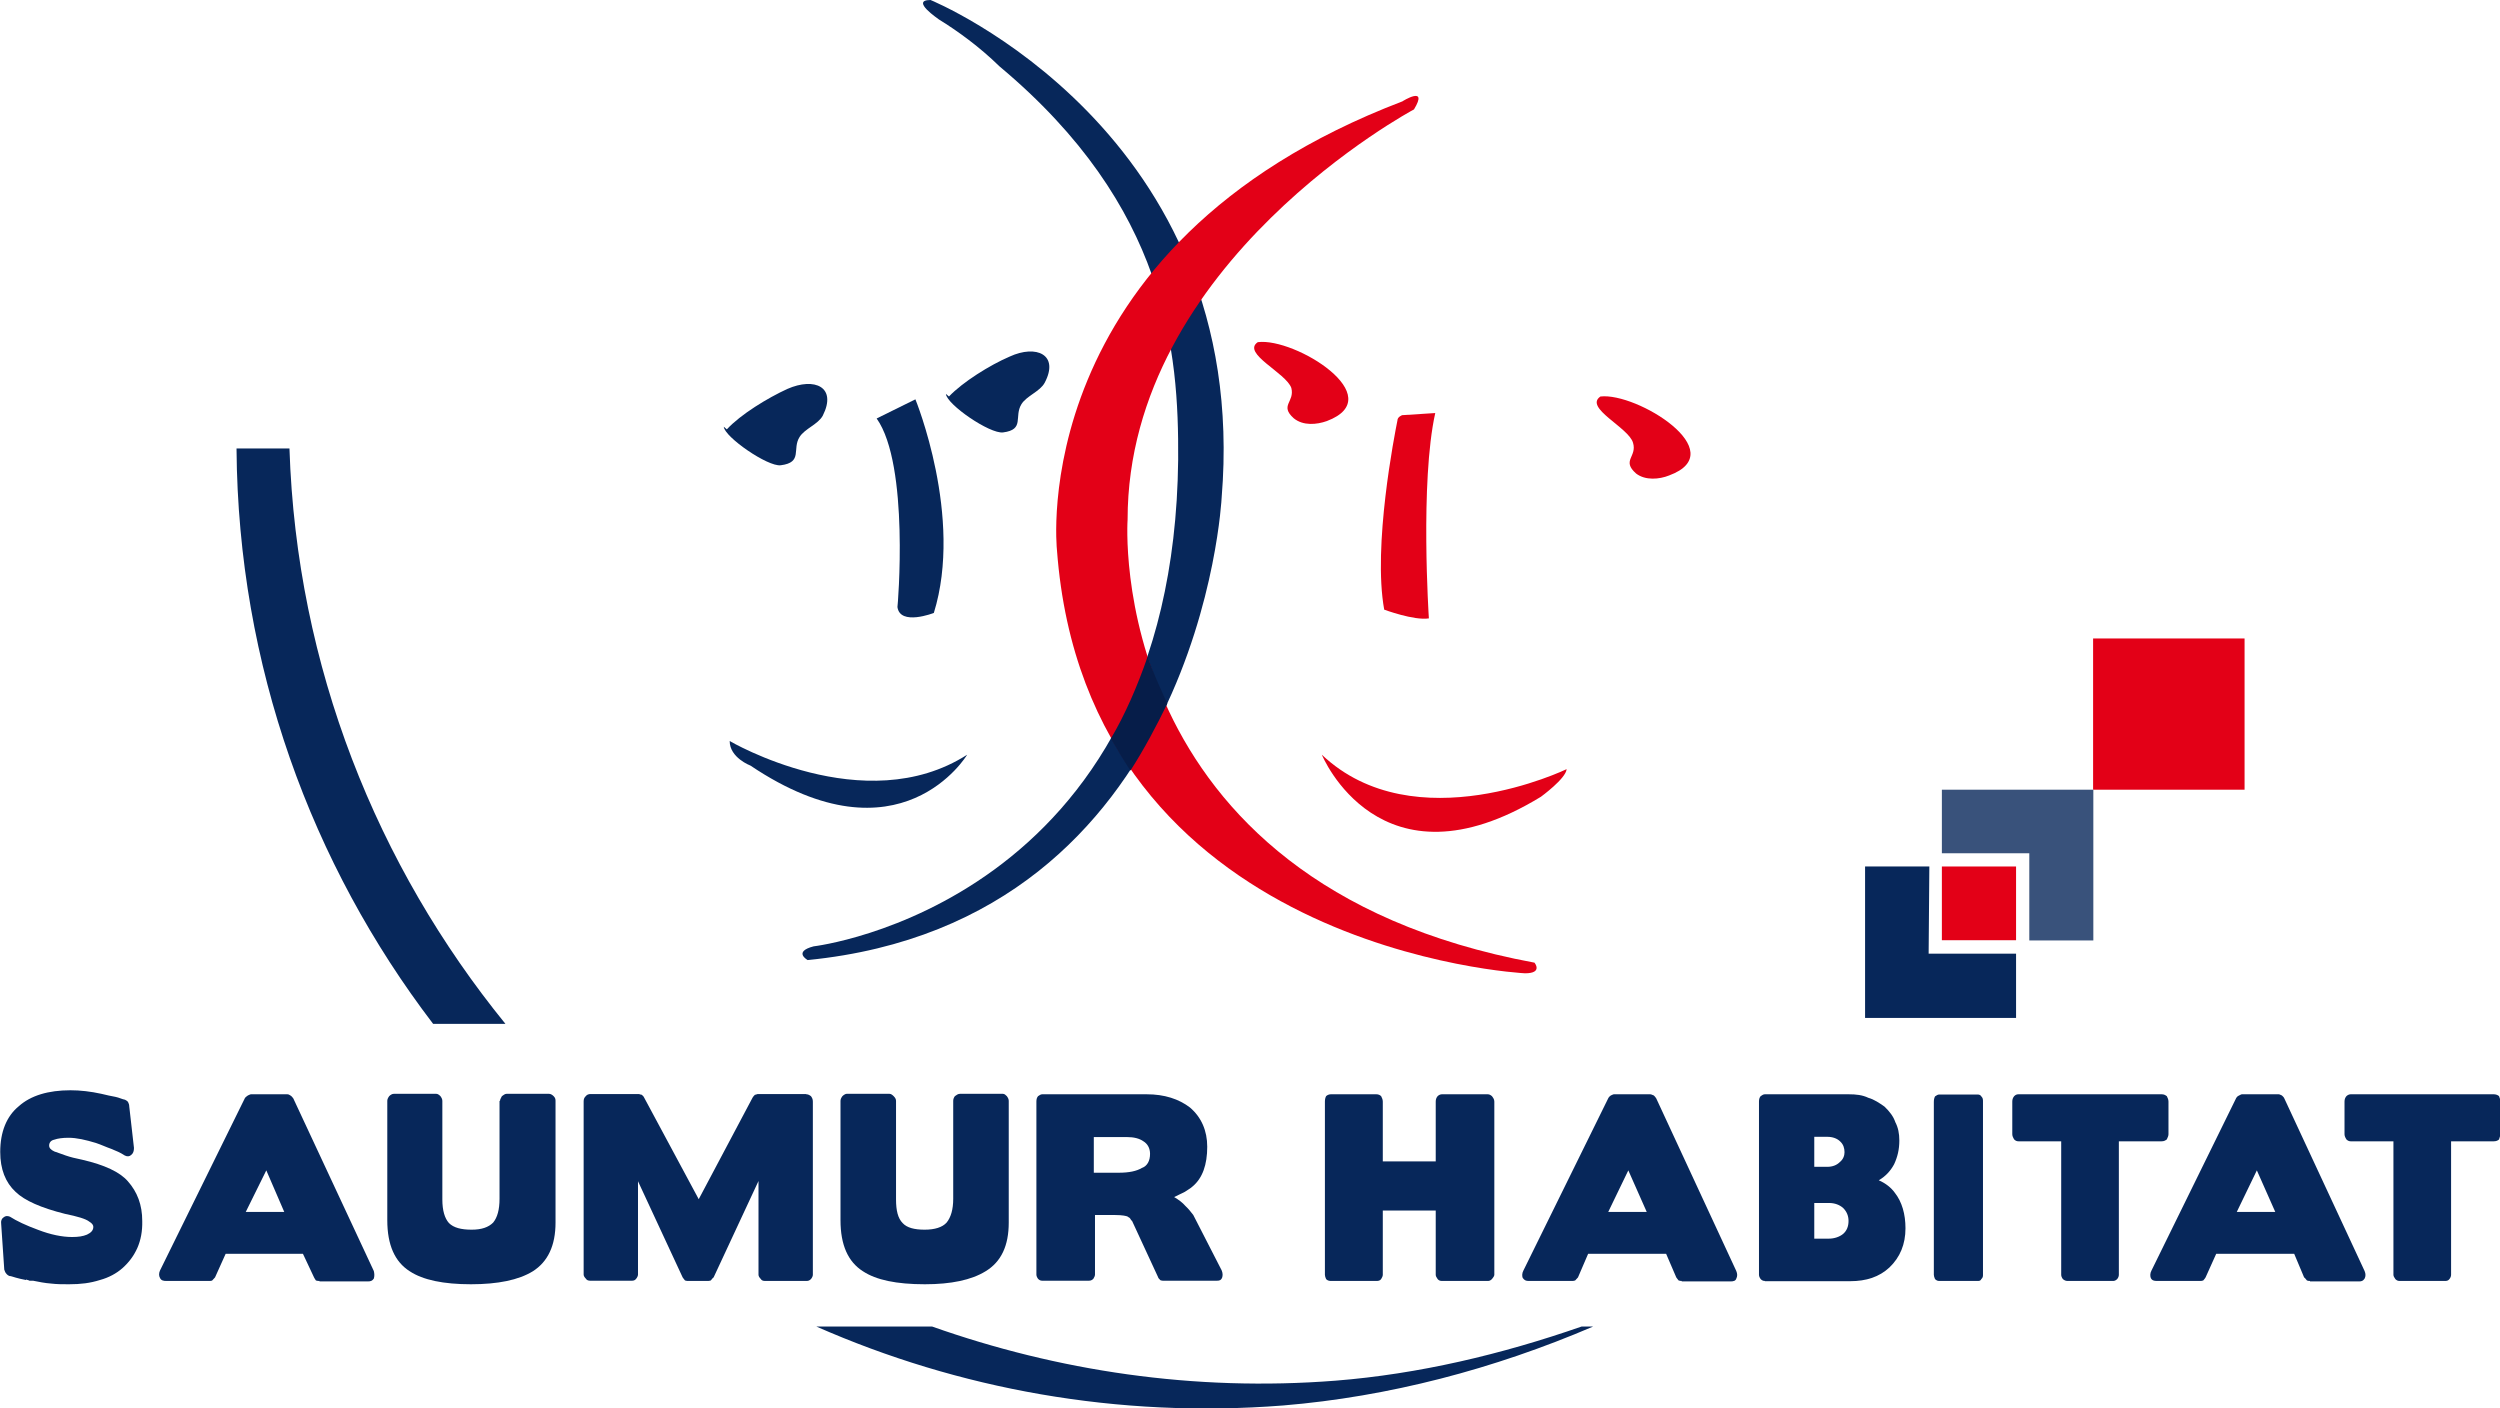
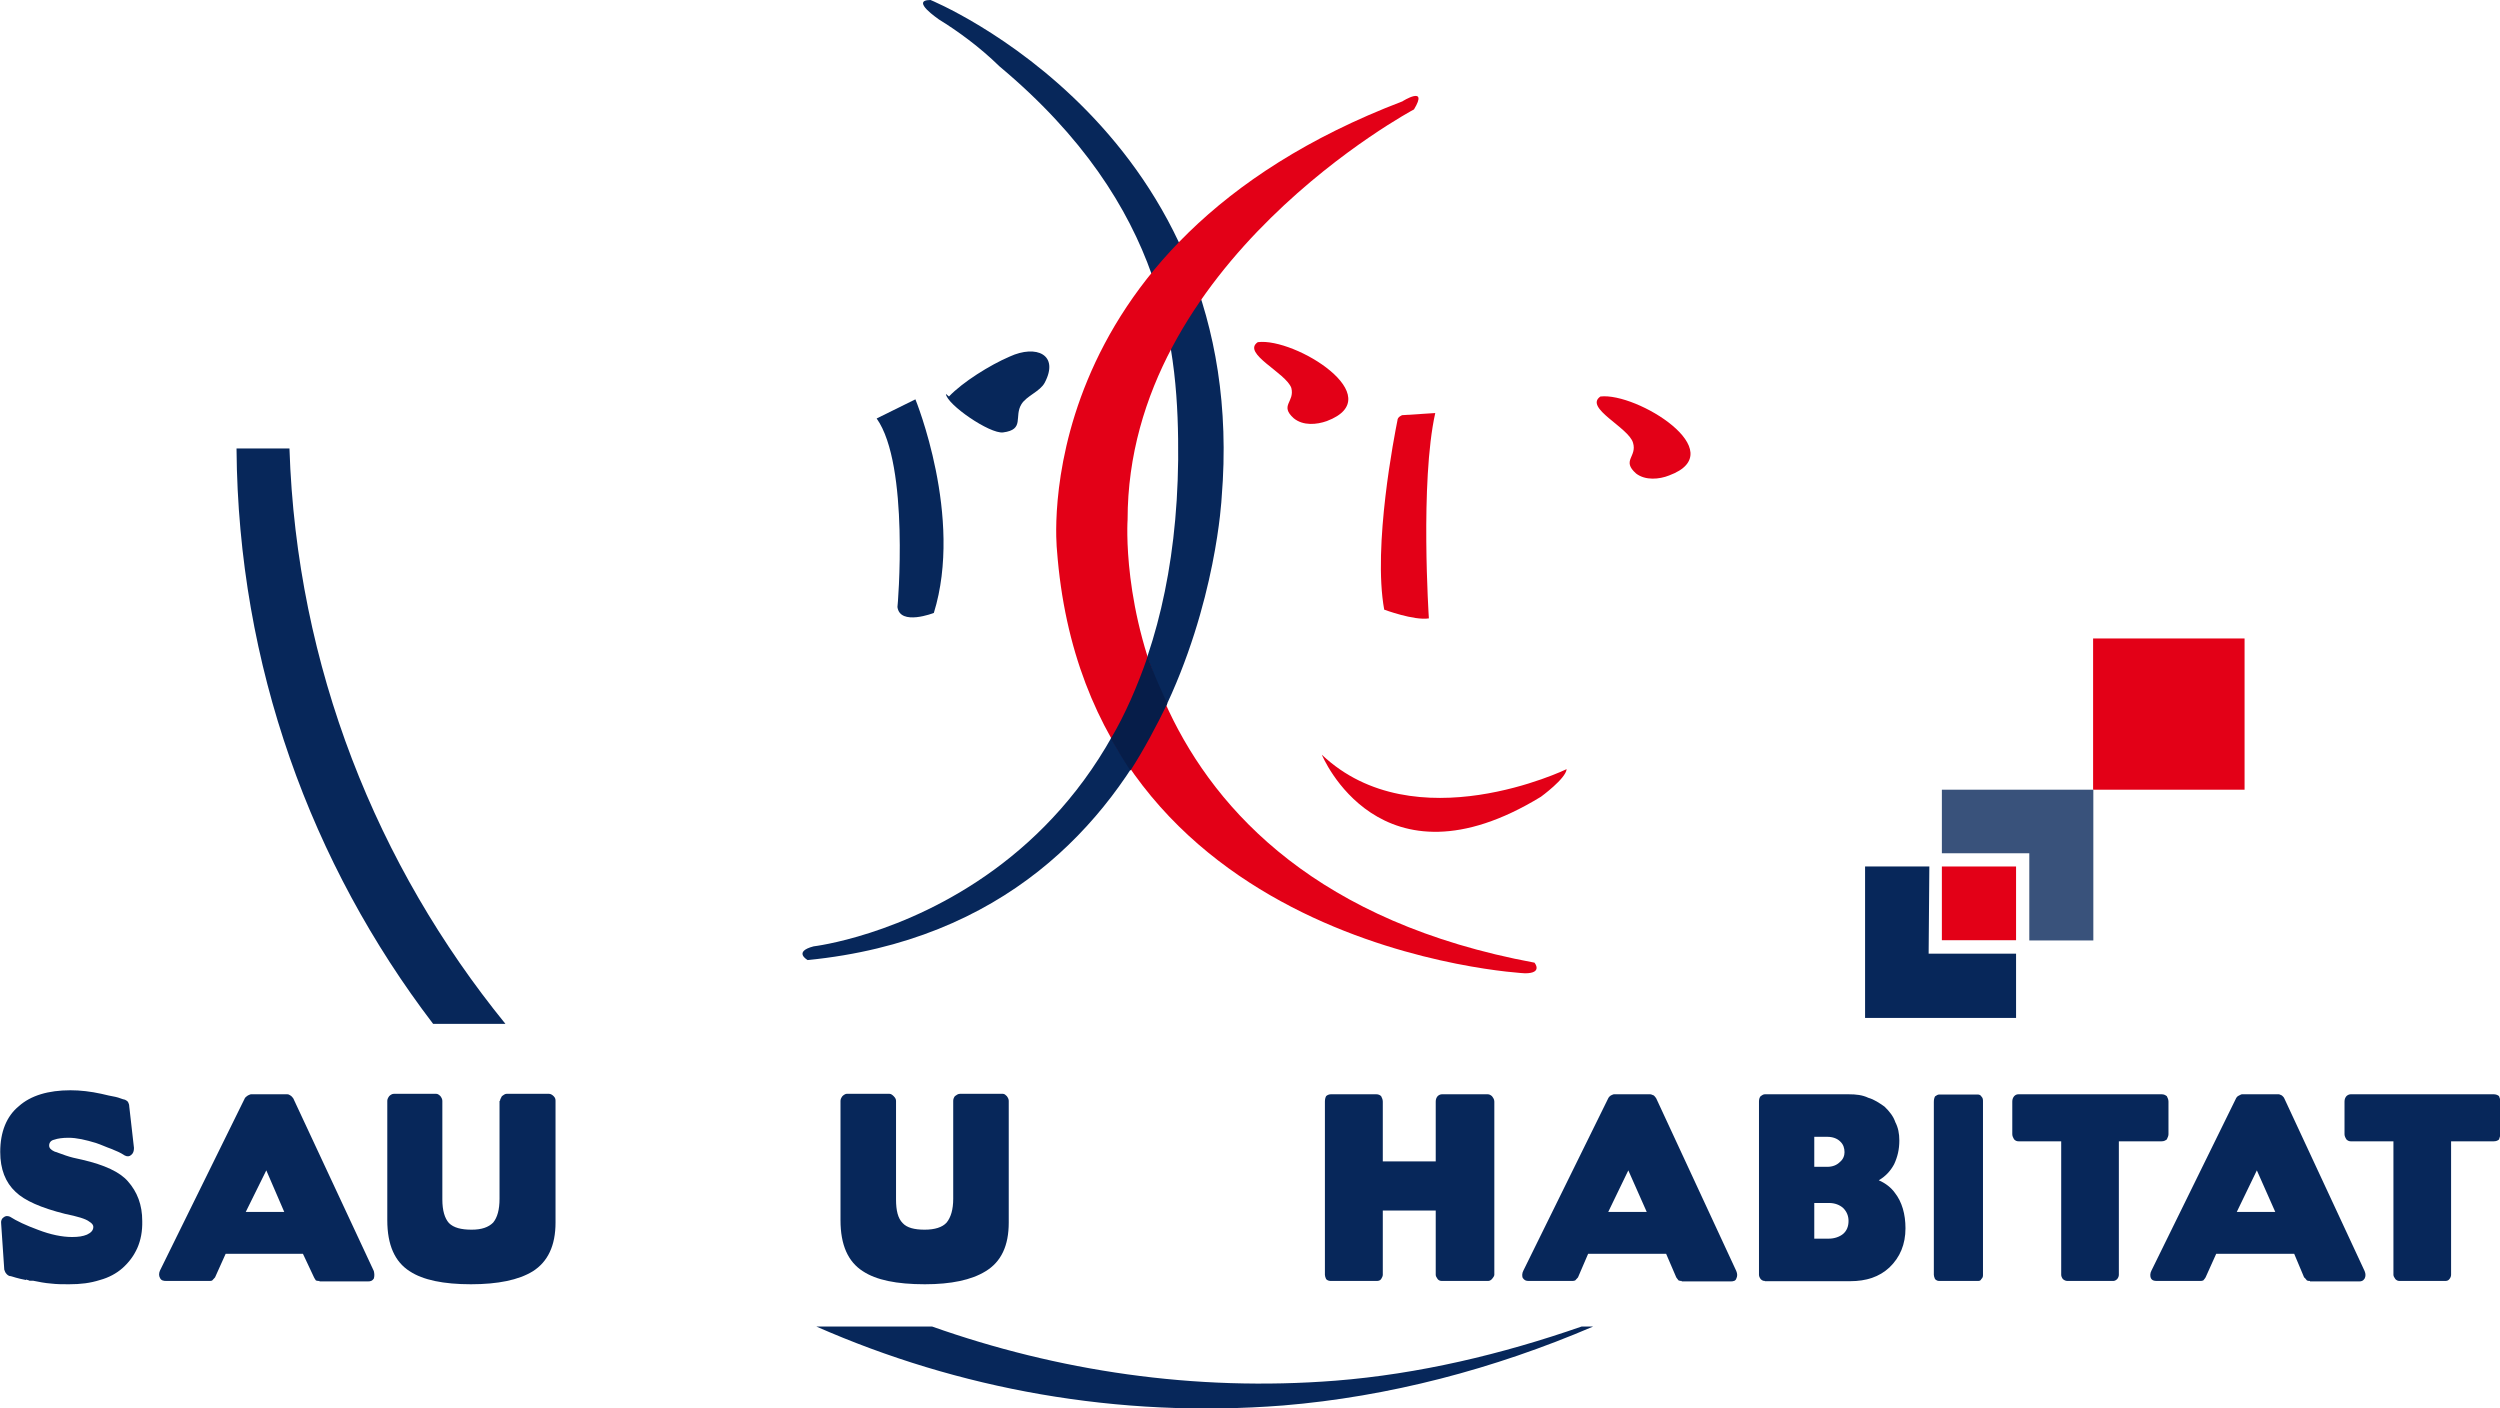
<svg xmlns="http://www.w3.org/2000/svg" version="1.1" id="Calque_1" x="0px" y="0px" viewBox="0 0 1058 596" style="enable-background:new 0 0 1058 596;" xml:space="preserve">
  <style type="text/css"> .st0{fill:#07275A;} .st1{fill:#E30017;} .st2{fill:#39527B;} .st3{fill:#061D49;} </style>
  <g>
    <path class="st0" d="M393.8,0c0,0,136,55.5,123.2,210.6c0,0-8.8,179.2-175.2,195.7c0,0-6.3-3.5,2.5-5.8c0,0,152.3-17.8,154.3-206 c0.3-45.8-4.7-107.1-75.6-166.4c-8.5-8.3-17.6-14.9-25.7-19.9C397.3,8.1,385,0,393.8,0" />
    <g>
      <path class="st0" d="M58.1,528.2c-1.5,3.3-3.5,6-6.3,8.5c-2.5,2.2-5.8,4-9.5,5c-4.1,1.3-8.1,1.8-13.1,1.8c-2.7,0-5.2,0-7.6-0.3 c-2.7-0.2-5.1-0.7-7.6-1.2h-1.5c-0.5-0.3-1-0.3-1.5-0.5v0.2c-1.7-0.3-3.2-0.7-4.3-1c-1.2-0.3-2-0.7-2.7-0.7 c-0.5-0.2-1-0.5-1.5-1.2c-0.3-0.3-0.5-1-0.7-1.5L0.5,518c-0.2-1.3,0.2-2.3,1-2.8c0.8-0.7,1.7-0.7,2.7-0.3c2.8,1.8,6.8,3.7,12,5.6 c5.2,2,10.1,3,14.3,3c2.7,0,4.6-0.3,6.3-1c1.7-0.8,2.7-1.8,2.7-3.3c0-0.7-0.5-1.5-1.7-2.2c-1.5-1.2-5-2.2-10.3-3.3 c-10-2.5-17.1-5.6-20.9-9.3c-4.3-4-6.5-9.6-6.5-16.9c0-8.5,2.7-15.1,7.8-19.3c5.1-4.6,12.6-6.8,21.9-6.8c4.2,0,8.5,0.5,13.1,1.5 c2,0.5,4.3,1,6,1.3c1.5,0.3,2.8,1,4,1.2c0.5,0.3,1,0.5,1.3,1c0.3,0.5,0.5,1.2,0.5,1.8l2,17.6c0,1.3-0.3,2.3-1.2,3 c-0.8,0.7-1.7,0.7-2.7,0.2c-1.8-1.2-3.7-2-5.7-2.8c-2.3-0.8-4.1-1.7-6.5-2.5c-4.3-1.3-8.1-2.2-11.6-2.2c-2.5,0-4.6,0.3-6,0.8 c-1.5,0.3-2.2,1.3-2.2,2.5c0,1,0.7,1.8,2.2,2.5c1.3,0.5,3,1,4.8,1.7c2,0.7,4.1,1.2,7,1.8c9.5,2.2,15.9,5.2,19.3,9.1 c4,4.5,6.1,10,6.1,16.8C60.3,521,59.6,524.8,58.1,528.2" />
      <path class="st0" d="M135.2,542.1c-0.5,0-1,0-1.5-0.2c-0.3-0.5-0.7-1-0.8-1.3l-4.7-10H95.5l-4.5,10c-0.3,0.3-0.7,0.8-1.2,1.3 c-0.3,0.2-1,0.2-1.3,0.2H70.4c-1.3,0-2.2-0.2-2.7-1.3c-0.5-0.8-0.5-2,0-3.1l36-73.1c0.3-0.3,0.7-0.7,1.2-1c0.5-0.2,1-0.5,1.3-0.5 h15.4c0.7,0,0.8,0.3,1.3,0.5c0.5,0.3,0.8,0.7,1.2,1.2l34.1,73.1c0.3,1.2,0.3,2.2,0,3.2c-0.7,1-1.3,1.2-2.7,1.2H135.2z M104,512.9 h16.3l-7.6-17.6L104,512.9z" />
      <path class="st0" d="M211.6,465.9c0-0.7,0.5-1.3,0.8-2c0.7-0.5,1.3-1,2-1h17.9c0.8,0,1.5,0.5,2,1c0.7,0.7,0.8,1.3,0.8,2v51.5 c0,9.8-3.3,16.6-9.6,20.6c-6,3.7-14.8,5.5-26.2,5.5c-11.6,0-20.3-1.8-25.9-5.5c-6.3-4-9.5-11.1-9.5-21.6v-50.5 c0-0.7,0.3-1.3,0.8-2c0.5-0.5,1.2-1,2-1h17.9c0.7,0,1.3,0.5,1.8,1c0.5,0.7,0.8,1.3,0.8,2v41.7c0,4.7,1,8,2.8,10 c2,2,5.2,2.8,9.6,2.8c4.2,0,7.1-1,9.1-3c1.8-2.2,2.7-5.5,2.7-10.1V465.9z" />
-       <path class="st0" d="M341.2,463.1c0.8,0,1.3,0.3,2,0.8c0.5,0.7,0.8,1.3,0.8,2.3v73.3c0,0.5-0.3,1.2-0.8,1.8 c-0.7,0.7-1.2,0.8-2,0.8h-17.4c-0.8,0-1.5-0.2-1.8-0.8c-0.7-0.7-1-1.3-1-1.8v-39.7L302,540.6c-0.5,0.3-0.7,0.8-1.2,1.3 c-0.5,0.2-1,0.2-1.5,0.2h-8.1c-0.3,0-0.7,0-1.3-0.2c-0.5-0.5-0.7-1-1-1.3l-18.9-40.7v39.5c0,0.5-0.3,1.2-0.8,1.8 c-0.5,0.7-1.2,0.8-1.8,0.8h-17.6c-0.7,0-1.5-0.2-1.8-0.8c-0.7-0.7-1-1.3-1-1.8v-73.3c0-1,0.3-1.7,1-2.3c0.3-0.5,1.2-0.8,1.8-0.8 h20.6c0.3,0,0.7,0.3,1.2,0.3c0.5,0.5,0.8,0.7,1,1.2l23.1,43l22.8-43c0.3-0.5,0.5-0.7,1-1.2c0.5,0,0.8-0.3,1.3-0.3H341.2z" />
      <path class="st0" d="M403.4,465.9c0-0.7,0.2-1.3,0.7-2c0.7-0.5,1.3-1,2.2-1h18.1c0.7,0,1.2,0.5,1.7,1c0.5,0.7,0.8,1.3,0.8,2v51.5 c0,9.8-3.2,16.6-9.8,20.6c-6,3.7-14.6,5.5-25.7,5.5c-12,0-20.6-1.8-26.2-5.5c-6.3-4-9.5-11.1-9.5-21.6v-50.5c0-0.7,0.3-1.3,0.8-2 c0.5-0.5,1.3-1,1.8-1h18.1c0.7,0,1.3,0.5,1.8,1c0.7,0.7,1,1.3,1,2v41.7c0,4.7,0.8,8,2.8,10c1.8,2,5,2.8,9.3,2.8c4.3,0,7.5-1,9.3-3 c1.8-2.2,2.8-5.5,2.8-10.1V465.9z" />
-       <path class="st0" d="M463.4,514.2v25.2c0,0.5-0.3,1.2-0.7,1.8c-0.7,0.7-1.3,0.8-2,0.8h-19.6c-0.7,0-1.2-0.2-1.8-0.8 c-0.5-0.7-0.7-1.3-0.7-1.8v-73.2c0-1,0.2-1.7,0.7-2.3c0.7-0.5,1.2-0.8,1.8-0.8h44.2c7.5,0,13.6,2,18.3,5.6 c4.8,4.1,7.3,9.8,7.3,16.6c0,7.6-2,13.3-6.2,16.8c-0.8,0.8-2.2,1.5-3.3,2.3c-1.5,0.8-2.8,1.3-4.5,2.2c2,1.2,3.5,2.3,4.8,3.8 c1.3,1.2,2.3,2.5,3.3,3.8l12,23.4c0.5,1.2,0.5,2.2,0.2,3.1c-0.5,1.2-1.3,1.3-2.3,1.3h-22.6c-0.3,0-0.7,0-1.2-0.2 c-0.5-0.5-1-1-1-1.3L479,516.5v0.2c-0.3-0.3-0.5-0.7-0.7-1c-0.3-0.5-0.8-0.5-1-0.8c-0.5-0.3-2.3-0.7-5.3-0.7H463.4z M462.9,481.2 v15.1h10.5c4.5,0,7.6-0.7,9.8-2c2.3-0.8,3.5-3,3.5-6c0-2.3-1-4.2-2.8-5.3c-1.7-1.2-4-1.8-7.1-1.8H462.9z" />
      <path class="st0" d="M582.5,463.1c0.8,0,1.5,0.3,2,0.8c0.3,0.7,0.7,1.3,0.7,2.3v25.3h22.4v-25.3c0-1,0.3-1.7,0.8-2.3 c0.5-0.5,1.2-0.8,1.8-0.8h19.4c0.7,0,1.2,0.3,1.8,0.8c0.5,0.7,1,1.3,1,2.3v73.3c0,0.5-0.5,1.2-1,1.8c-0.7,0.7-1.2,0.8-1.8,0.8 h-19.4c-0.7,0-1.3-0.2-1.8-0.8c-0.5-0.7-0.8-1.3-0.8-1.8v-27.2h-22.4v27.2c0,0.5-0.3,1.2-0.7,1.8c-0.5,0.7-1.2,0.8-2,0.8h-19.3 c-0.7,0-1.5-0.2-2-0.8c-0.3-0.7-0.5-1.3-0.5-1.8v-73.3c0-1,0.2-1.7,0.5-2.3c0.5-0.5,1.3-0.8,2-0.8H582.5z" />
      <path class="st0" d="M711.7,542.1c-0.2,0-0.8,0-1.3-0.2c-0.5-0.5-0.7-1-1-1.3l-4.3-10h-33l-4.3,10c-0.3,0.3-0.7,0.8-1.2,1.3 c-0.5,0.2-1,0.2-1.5,0.2h-18.1c-1.2,0-1.8-0.2-2.6-1.3c-0.3-0.8-0.3-2,0.3-3.1l36-73.1c0.2-0.3,0.5-0.7,1-1c0.5-0.2,1-0.5,1.3-0.5 h15.4c0.5,0,0.8,0.3,1.5,0.5c0.3,0.3,0.7,0.7,1,1.2l33.9,73.1c0.5,1.2,0.5,2.2,0,3.2c-0.3,1-1.3,1.2-2.5,1.2H711.7z M680.6,512.9 h16.3l-7.8-17.6L680.6,512.9z" />
      <path class="st0" d="M746.9,542.1c-0.7,0-1.2-0.2-1.8-0.8c-0.5-0.7-0.7-1.3-0.7-1.8v-73.3c0-1,0.2-1.7,0.7-2.3 c0.7-0.5,1.2-0.8,1.8-0.8h35.5c3.1,0,5.8,0.3,8.3,1.5c2.5,0.7,4.8,2.3,6.8,3.7c2.2,2.1,3.8,4.2,4.6,6.6c1.2,2.3,1.7,4.8,1.7,7.8 c0,3.8-0.8,7-2.2,10c-1.5,2.8-3.6,5.1-6.5,6.8c3,1.3,5.3,3.2,6.8,5.3c3,3.8,4.5,9,4.5,15c0,6.8-2.3,12.3-6.8,16.6 c-4.3,4-9.8,5.8-16.6,5.8H746.9z M767.8,481.2v12.6h5.5c2.2,0,4-0.7,5.3-2c1.5-1.2,2-2.8,2-4.2c0-1.7-0.5-3.3-1.8-4.5 c-1.3-1.3-3.2-2-5.5-2H767.8z M767.8,509.1v15.1h6.1c2.3,0,4.5-0.7,6.1-2c1.5-1.3,2.3-3.1,2.3-5.5c0-2.2-0.8-4-2.3-5.5 c-1.5-1.3-3.5-2.1-6-2.1H767.8z" />
      <path class="st0" d="M820.7,542.1c-0.7,0-1.2-0.2-1.8-0.8c-0.3-0.7-0.5-1.3-0.5-1.8v-73.2c0-1,0.2-1.7,0.5-2.3 c0.7-0.5,1.2-0.8,1.8-0.8h16.3c0.7,0,1.2,0.3,1.5,0.8c0.7,0.7,0.7,1.3,0.7,2.3v73.2c0,0.5,0,1.2-0.7,1.8c-0.3,0.7-0.8,0.8-1.5,0.8 H820.7z" />
      <path class="st0" d="M875,542.1c-0.7,0-1.3-0.2-2-0.8c-0.5-0.7-0.7-1.3-0.7-1.8V483h-18.1c-0.8,0-1.3-0.3-1.8-0.8 c-0.5-0.8-0.8-1.5-0.8-2.2v-13.8c0-1,0.3-1.7,0.8-2.3c0.5-0.5,1-0.8,1.8-0.8h60.6c1,0,1.5,0.3,2.2,0.8c0.3,0.7,0.7,1.3,0.7,2.3 V480c0,0.7-0.3,1.3-0.7,2.2c-0.7,0.5-1.2,0.8-2.2,0.8h-18.1v56.5c0,0.5-0.2,1.2-0.7,1.8c-0.7,0.7-1.3,0.8-1.8,0.8H875z" />
      <path class="st0" d="M977.6,542.1c-0.5,0-0.8,0-1.3-0.2c-0.5-0.5-0.7-1-1.2-1.3l-4.2-10h-33l-4.5,10c-0.2,0.3-0.5,0.8-1,1.3 c-0.5,0.2-1,0.2-1.3,0.2h-18.3c-1.2,0-2.1-0.2-2.6-1.3c-0.3-0.8-0.3-2,0.3-3.1l35.9-73.1c0.2-0.3,0.5-0.7,1.2-1 c0.5-0.2,0.8-0.5,1.2-0.5h15.6c0.3,0,0.8,0.3,1.3,0.5c0.3,0.3,0.8,0.7,1,1.2l34,73.1c0.5,1.2,0.5,2.2,0,3.2 c-0.7,1-1.2,1.2-2.5,1.2H977.6z M946.6,512.9h16.3l-7.8-17.6L946.6,512.9z" />
      <path class="st0" d="M1015.5,542.1c-0.7,0-1.2-0.2-1.8-0.8c-0.5-0.7-0.8-1.3-0.8-1.8V483h-18.1c-0.7,0-1.3-0.3-1.8-0.8 c-0.5-0.8-0.8-1.5-0.8-2.2v-13.8c0-1,0.3-1.7,0.8-2.3c0.5-0.5,1.2-0.8,1.8-0.8h60.6c0.8,0,1.7,0.3,2.2,0.8 c0.3,0.7,0.5,1.3,0.5,2.3V480c0,0.7-0.2,1.3-0.5,2.2c-0.5,0.5-1.3,0.8-2.2,0.8h-18.1v56.5c0,0.5-0.2,1.2-0.7,1.8 c-0.5,0.7-1.2,0.8-1.8,0.8H1015.5z" />
    </g>
    <path class="st0" d="M669.3,561.4c-33.9,11.8-68.9,20.1-104.1,22.9c-60,4.7-117.8-4.2-170.7-22.9h-49 c60,26.4,127.4,38.9,197.5,33.4c44.7-3.7,89.2-15.4,131.2-33.4H669.3z" />
    <path class="st0" d="M213.9,433.3c-54.3-66.8-88.4-151-91.4-243.5h-22.4v0.3c0.7,91.7,31.7,175.7,83.2,243.2H213.9z" />
    <rect x="885.8" y="270.2" class="st1" width="64.1" height="64" />
    <polygon class="st0" points="816.5,366.7 789.3,366.7 789.3,430.8 853.2,430.8 853.2,403.6 816.2,403.6 " />
    <polygon class="st2" points="821.8,334.2 821.8,361.1 858.8,361.1 858.8,398 885.9,398 885.9,334.2 " />
    <rect x="821.8" y="366.7" class="st1" width="31.4" height="31.2" />
    <path class="st1" d="M663,325.5c0,0-64.3,31.1-103.6-6.1c0,0,24.4,59.5,92.7,17.8C652.1,337.2,662.7,329.5,663,325.5" />
-     <path class="st0" d="M307.6,181.7c5.8-6.3,17.3-13.3,25.6-17.1c11.6-5.1,21.1-0.8,15,11.3c-2,3.7-7.6,5.5-9.8,9 c-3.3,5.1,1.5,10.8-8,12c-5.5,0.7-23.8-12-24.1-16.3" />
    <path class="st0" d="M401.6,167.8c5.8-6.1,17.3-13.3,25.7-16.9c11.3-5.2,21.1-0.8,14.8,11.1c-2,3.7-7.6,5.5-9.8,9 c-3.3,5.3,1.5,10.8-7.8,12c-5.6,0.7-23.8-11.8-24.2-16.3" />
-     <path class="st0" d="M308.8,313.6c0,0,57.1,33.6,100.5,5.8c0,0-28.2,47.3-91.7,4.6C317.6,324,308.8,320.7,308.8,313.6" />
    <path class="st0" d="M371,177.1l16.4-8.1c0,0,20.4,49.8,7.8,90.4c0,0-14.3,5.6-15.4-2.5C379.9,256.8,385,196.8,371,177.1" />
    <path class="st1" d="M598.4,46.3c0,0-121.2,64.6-121.2,173.6c0,0-10.8,153.6,172.2,187.5c0,0,3.7,4.5-4,4.5 c0,0-185.5-9.1-198.1-179.2c0,0-14.1-128.6,146.2-189.8C593.4,42.9,604.7,35.9,598.4,46.3" />
    <path class="st3" d="M494,297.8c-3.1-7-6.2-13.4-8.3-20c-4.3,12.5-9.6,24.7-15.6,34.8c2.7,4.5,5.3,9.1,8.3,13.5 C484.2,317.1,489.6,306.9,494,297.8" />
    <path class="st1" d="M532.3,144.8c15.8-2,56.3,23.2,29.2,33.4c-4.2,1.5-10,2.1-14-1.2c-6.1-5.5,0.5-6.8-1-12.8 C544.3,157.8,525.3,149.5,532.3,144.8" />
    <path class="st1" d="M677.3,167.8c15.4-1.8,56.1,23.4,29.1,33.4c-4.2,1.7-10.1,2.2-14-0.8c-6.3-5.6,0.5-7-1.3-13 C689.3,180.9,670.2,172.6,677.3,167.8" />
    <path class="st1" d="M593.4,175.7c0,0-2,0.7-2,2.2c-1.2,6-10.5,53.2-5.6,80.1c0,0,12.6,4.7,18.9,3.7c0,0-3.8-57.8,2.7-86.9 L593.4,175.7z" />
  </g>
</svg>